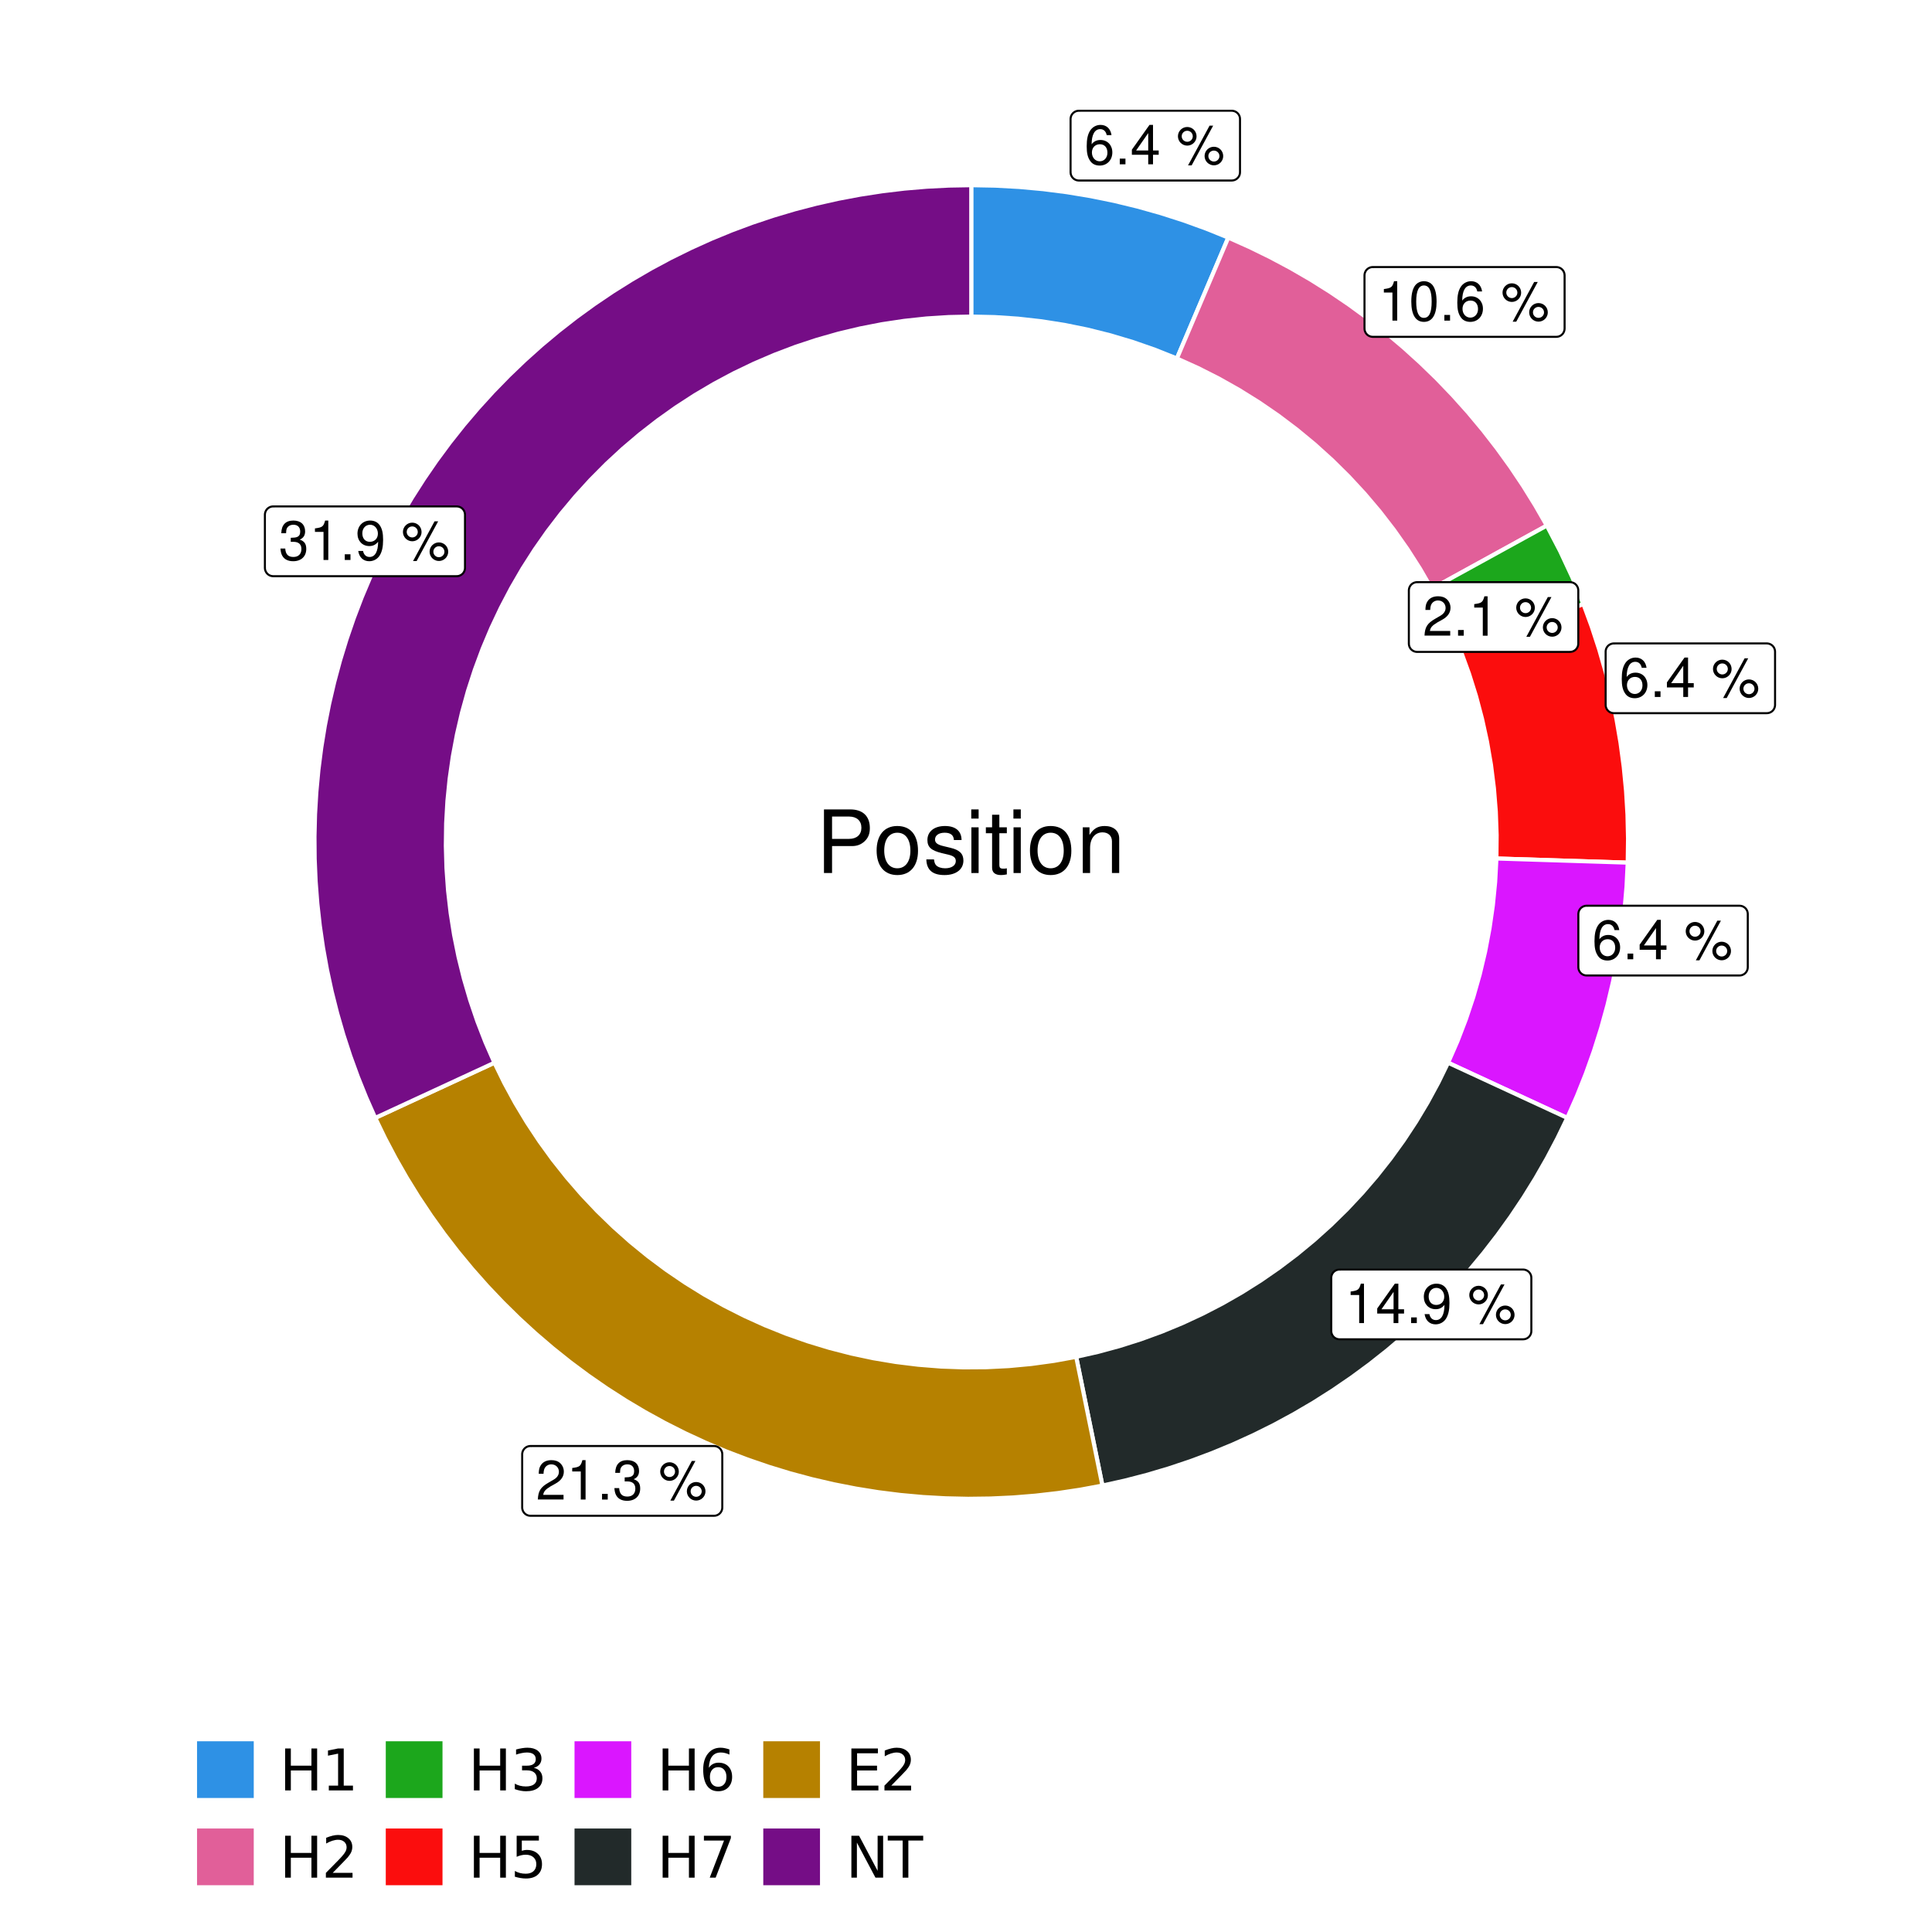
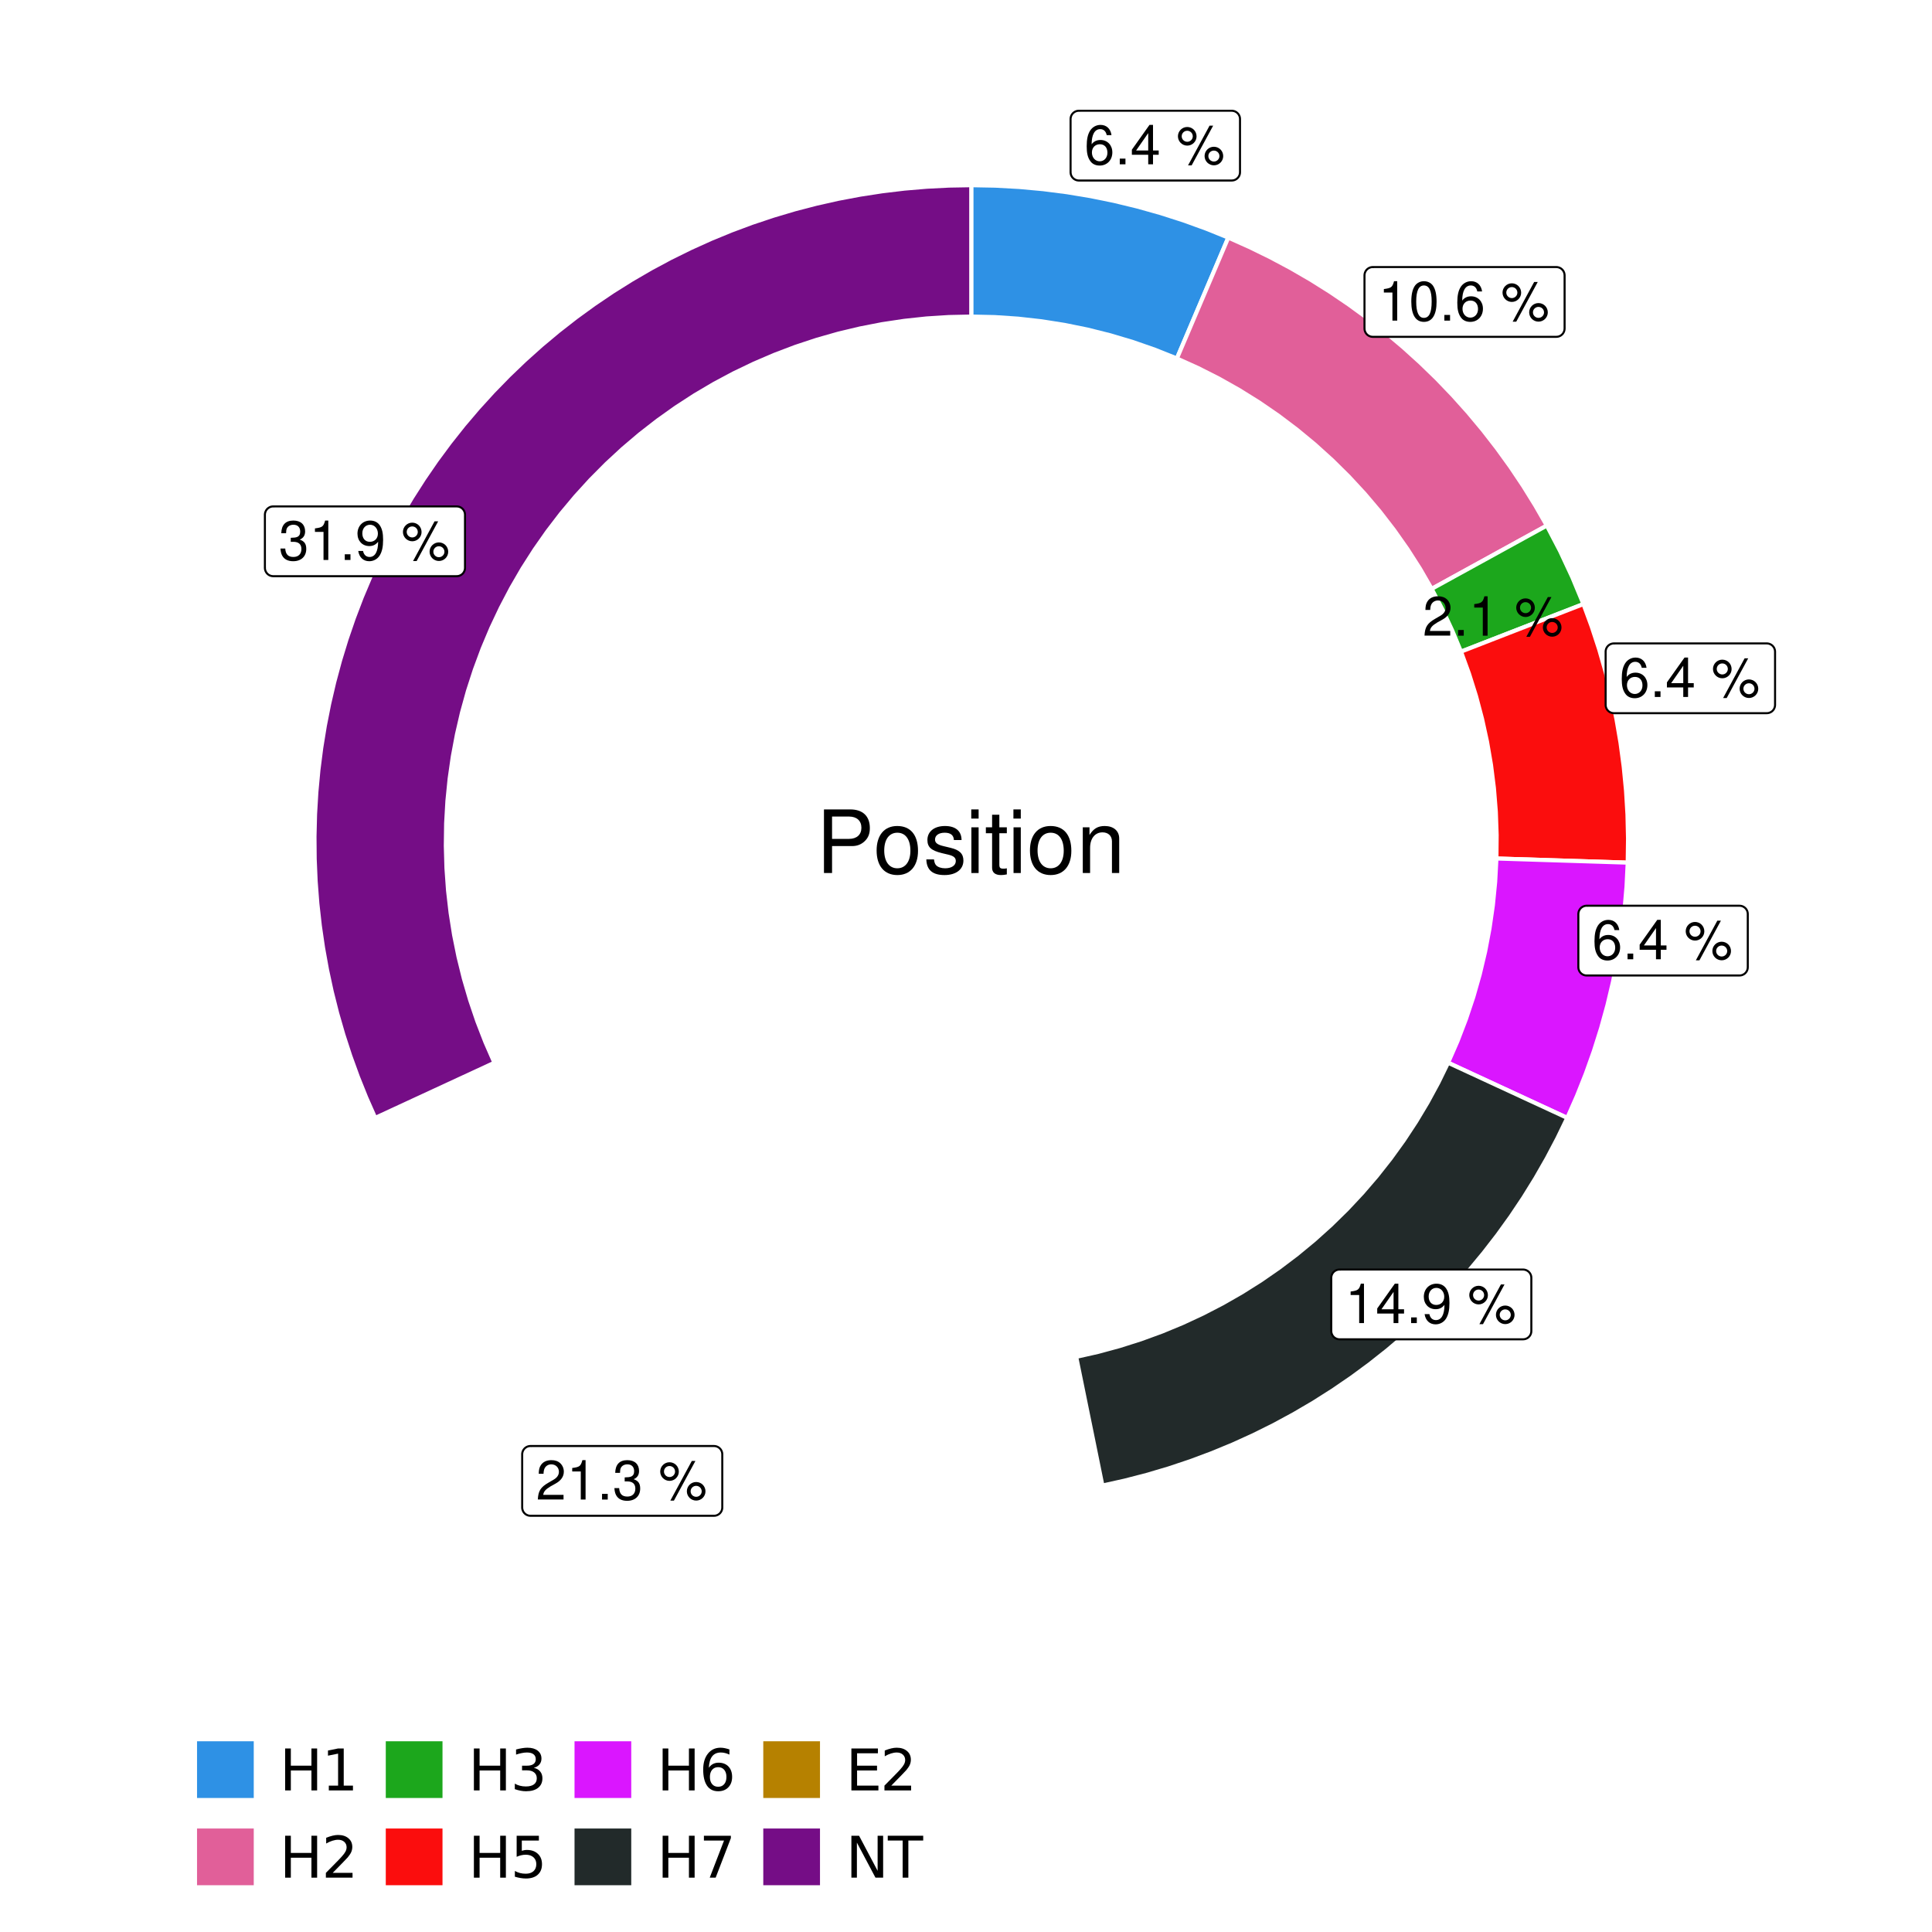
<svg xmlns="http://www.w3.org/2000/svg" xmlns:xlink="http://www.w3.org/1999/xlink" width="504pt" height="504pt" viewBox="0 0 504 504" version="1.1">
  <defs>
    <g>
      <symbol overflow="visible" id="glyph0-0">
        <path style="stroke:none;" d="" />
      </symbol>
      <symbol overflow="visible" id="glyph0-1">
        <path style="stroke:none;" d="M 7.078 -7.609 C 6.844 -9.281 5.766 -10.281 4.219 -10.281 C 3.109 -10.281 2.125 -9.734 1.516 -8.812 C 0.875 -7.812 0.609 -6.562 0.609 -4.688 C 0.609 -2.953 0.859 -1.859 1.469 -0.953 C 2 -0.109 2.891 0.328 4 0.328 C 5.922 0.328 7.297 -1.109 7.297 -3.109 C 7.297 -5 6.016 -6.344 4.203 -6.344 C 3.219 -6.344 2.438 -5.969 1.891 -5.219 C 1.906 -7.766 2.703 -9.172 4.141 -9.172 C 5.016 -9.172 5.625 -8.609 5.828 -7.609 Z M 4.047 -5.234 C 5.266 -5.234 6.016 -4.375 6.016 -3.016 C 6.016 -1.719 5.156 -0.781 4.016 -0.781 C 2.844 -0.781 1.969 -1.766 1.969 -3.078 C 1.969 -4.344 2.812 -5.234 4.047 -5.234 Z M 4.047 -5.234 " />
      </symbol>
      <symbol overflow="visible" id="glyph0-2">
        <path style="stroke:none;" d="M 2.719 -1.484 L 1.234 -1.484 L 1.234 0 L 2.719 0 Z M 2.719 -1.484 " />
      </symbol>
      <symbol overflow="visible" id="glyph0-3">
        <path style="stroke:none;" d="M 4.656 -2.484 L 4.656 0 L 5.906 0 L 5.906 -2.484 L 7.391 -2.484 L 7.391 -3.609 L 5.906 -3.609 L 5.906 -10.281 L 4.984 -10.281 L 0.391 -3.812 L 0.391 -2.484 Z M 4.656 -3.609 L 1.5 -3.609 L 4.656 -8.141 Z M 4.656 -3.609 " />
      </symbol>
      <symbol overflow="visible" id="glyph0-4">
        <path style="stroke:none;" d="" />
      </symbol>
      <symbol overflow="visible" id="glyph0-5">
        <path style="stroke:none;" d="M 2.828 -9.734 C 1.5 -9.734 0.406 -8.641 0.406 -7.312 C 0.406 -5.969 1.5 -4.875 2.844 -4.875 C 4.172 -4.875 5.266 -5.969 5.266 -7.281 C 5.266 -8.656 4.188 -9.734 2.828 -9.734 Z M 2.828 -8.75 C 3.641 -8.75 4.281 -8.109 4.281 -7.297 C 4.281 -6.516 3.625 -5.875 2.844 -5.875 C 2.047 -5.875 1.391 -6.516 1.391 -7.312 C 1.391 -8.109 2.031 -8.75 2.828 -8.75 Z M 8.656 -10.078 L 3.047 0.281 L 3.984 0.281 L 9.594 -10.078 Z M 9.781 -4.578 C 8.453 -4.578 7.359 -3.5 7.359 -2.156 C 7.359 -0.812 8.453 0.266 9.797 0.266 C 11.125 0.266 12.219 -0.812 12.219 -2.141 C 12.219 -3.5 11.141 -4.578 9.781 -4.578 Z M 9.781 -3.578 C 10.594 -3.578 11.234 -2.938 11.234 -2.141 C 11.234 -1.359 10.578 -0.719 9.797 -0.719 C 8.984 -0.719 8.344 -1.359 8.344 -2.156 C 8.344 -2.938 8.984 -3.578 9.781 -3.578 Z M 9.781 -3.578 " />
      </symbol>
      <symbol overflow="visible" id="glyph0-6">
        <path style="stroke:none;" d="M 3.688 -7.328 L 3.688 0 L 4.938 0 L 4.938 -10.281 L 4.109 -10.281 C 3.672 -8.703 3.391 -8.484 1.453 -8.234 L 1.453 -7.328 Z M 3.688 -7.328 " />
      </symbol>
      <symbol overflow="visible" id="glyph0-7">
        <path style="stroke:none;" d="M 3.906 -10.281 C 2.969 -10.281 2.125 -9.859 1.594 -9.156 C 0.938 -8.25 0.609 -6.875 0.609 -4.984 C 0.609 -1.5 1.75 0.328 3.906 0.328 C 6.047 0.328 7.203 -1.5 7.203 -4.891 C 7.203 -6.875 6.891 -8.219 6.234 -9.156 C 5.703 -9.875 4.859 -10.281 3.906 -10.281 Z M 3.906 -9.172 C 5.266 -9.172 5.922 -7.797 5.922 -5 C 5.922 -2.078 5.281 -0.719 3.875 -0.719 C 2.562 -0.719 1.891 -2.141 1.891 -4.969 C 1.891 -7.797 2.562 -9.172 3.906 -9.172 Z M 3.906 -9.172 " />
      </symbol>
      <symbol overflow="visible" id="glyph0-8">
        <path style="stroke:none;" d="M 7.188 -1.234 L 1.891 -1.234 C 2.016 -2.094 2.469 -2.625 3.719 -3.391 L 5.141 -4.188 C 6.547 -4.969 7.266 -6.016 7.266 -7.281 C 7.266 -8.141 6.922 -8.922 6.328 -9.484 C 5.734 -10.031 4.984 -10.281 4.031 -10.281 C 2.766 -10.281 1.812 -9.828 1.25 -8.938 C 0.891 -8.406 0.734 -7.766 0.719 -6.719 L 1.969 -6.719 C 2 -7.422 2.094 -7.828 2.266 -8.172 C 2.594 -8.797 3.234 -9.188 4 -9.188 C 5.141 -9.188 5.984 -8.359 5.984 -7.25 C 5.984 -6.422 5.516 -5.719 4.625 -5.203 L 3.312 -4.438 C 1.203 -3.234 0.594 -2.266 0.484 -0.016 L 7.188 -0.016 Z M 7.188 -1.234 " />
      </symbol>
      <symbol overflow="visible" id="glyph0-9">
        <path style="stroke:none;" d="M 0.75 -2.344 C 1 -0.672 2.078 0.328 3.609 0.328 C 4.734 0.328 5.734 -0.219 6.328 -1.141 C 6.953 -2.141 7.234 -3.391 7.234 -5.266 C 7.234 -7 6.984 -8.094 6.391 -9 C 5.828 -9.844 4.953 -10.281 3.844 -10.281 C 1.922 -10.281 0.547 -8.844 0.547 -6.859 C 0.547 -4.969 1.812 -3.625 3.641 -3.625 C 4.594 -3.625 5.297 -3.969 5.938 -4.75 C 5.922 -2.188 5.141 -0.781 3.703 -0.781 C 2.812 -0.781 2.203 -1.344 2 -2.344 Z M 3.828 -9.188 C 4.984 -9.188 5.875 -8.203 5.875 -6.875 C 5.875 -5.609 5.016 -4.734 3.781 -4.734 C 2.578 -4.734 1.812 -5.594 1.812 -6.953 C 1.812 -8.25 2.656 -9.188 3.828 -9.188 Z M 3.828 -9.188 " />
      </symbol>
      <symbol overflow="visible" id="glyph0-10">
        <path style="stroke:none;" d="M 3.141 -4.734 L 3.828 -4.734 C 5.188 -4.734 5.922 -4.094 5.922 -2.859 C 5.922 -1.562 5.141 -0.781 3.844 -0.781 C 2.453 -0.781 1.797 -1.484 1.703 -2.984 L 0.453 -2.984 C 0.516 -2.156 0.656 -1.625 0.891 -1.172 C 1.422 -0.172 2.406 0.328 3.781 0.328 C 5.859 0.328 7.188 -0.922 7.188 -2.875 C 7.188 -4.188 6.703 -4.891 5.484 -5.312 C 6.422 -5.703 6.891 -6.406 6.891 -7.453 C 6.891 -9.219 5.75 -10.281 3.828 -10.281 C 1.797 -10.281 0.719 -9.141 0.672 -6.969 L 1.922 -6.969 C 1.938 -7.594 1.984 -7.953 2.141 -8.266 C 2.438 -8.844 3.062 -9.188 3.844 -9.188 C 4.953 -9.188 5.609 -8.516 5.609 -7.406 C 5.609 -6.688 5.359 -6.234 4.812 -6 C 4.469 -5.859 4.016 -5.797 3.141 -5.781 Z M 3.141 -4.734 " />
      </symbol>
      <symbol overflow="visible" id="glyph1-0">
        <path style="stroke:none;" d="" />
      </symbol>
      <symbol overflow="visible" id="glyph1-1">
        <path style="stroke:none;" d="M 4.188 -7.031 L 9.406 -7.031 C 10.703 -7.031 11.719 -7.422 12.609 -8.219 C 13.609 -9.125 14.047 -10.203 14.047 -11.719 C 14.047 -14.844 12.203 -16.594 8.922 -16.594 L 2.078 -16.594 L 2.078 0 L 4.188 0 Z M 4.188 -8.906 L 4.188 -14.734 L 8.609 -14.734 C 10.625 -14.734 11.844 -13.641 11.844 -11.812 C 11.844 -10 10.625 -8.906 8.609 -8.906 Z M 4.188 -8.906 " />
      </symbol>
      <symbol overflow="visible" id="glyph1-2">
        <path style="stroke:none;" d="M 6.188 -12.266 C 2.828 -12.266 0.812 -9.875 0.812 -5.875 C 0.812 -1.844 2.828 0.531 6.219 0.531 C 9.578 0.531 11.609 -1.859 11.609 -5.781 C 11.609 -9.922 9.656 -12.266 6.188 -12.266 Z M 6.219 -10.516 C 8.359 -10.516 9.625 -8.766 9.625 -5.812 C 9.625 -2.984 8.312 -1.234 6.219 -1.234 C 4.094 -1.234 2.797 -2.984 2.797 -5.875 C 2.797 -8.766 4.094 -10.516 6.219 -10.516 Z M 6.219 -10.516 " />
      </symbol>
      <symbol overflow="visible" id="glyph1-3">
        <path style="stroke:none;" d="M 9.969 -8.609 C 9.953 -10.953 8.406 -12.266 5.641 -12.266 C 2.875 -12.266 1.062 -10.844 1.062 -8.625 C 1.062 -6.766 2.031 -5.875 4.844 -5.188 L 6.625 -4.766 C 7.938 -4.438 8.469 -3.969 8.469 -3.125 C 8.469 -1.984 7.359 -1.234 5.688 -1.234 C 4.672 -1.234 3.797 -1.531 3.328 -2.031 C 3.031 -2.375 2.891 -2.703 2.781 -3.547 L 0.781 -3.547 C 0.859 -0.797 2.406 0.531 5.531 0.531 C 8.531 0.531 10.453 -0.953 10.453 -3.25 C 10.453 -5.031 9.453 -6.016 7.078 -6.578 L 5.266 -7.016 C 3.703 -7.375 3.047 -7.875 3.047 -8.719 C 3.047 -9.828 4.031 -10.516 5.578 -10.516 C 7.109 -10.516 7.922 -9.859 7.969 -8.609 Z M 9.969 -8.609 " />
      </symbol>
      <symbol overflow="visible" id="glyph1-4">
        <path style="stroke:none;" d="M 3.422 -11.922 L 1.531 -11.922 L 1.531 0 L 3.422 0 Z M 3.422 -16.594 L 1.5 -16.594 L 1.5 -14.203 L 3.422 -14.203 Z M 3.422 -16.594 " />
      </symbol>
      <symbol overflow="visible" id="glyph1-5">
        <path style="stroke:none;" d="M 5.781 -11.922 L 3.828 -11.922 L 3.828 -15.203 L 1.938 -15.203 L 1.938 -11.922 L 0.312 -11.922 L 0.312 -10.375 L 1.938 -10.375 L 1.938 -1.359 C 1.938 -0.141 2.75 0.531 4.234 0.531 C 4.734 0.531 5.141 0.484 5.781 0.359 L 5.781 -1.234 C 5.516 -1.156 5.266 -1.141 4.875 -1.141 C 4.047 -1.141 3.828 -1.359 3.828 -2.203 L 3.828 -10.375 L 5.781 -10.375 Z M 5.781 -11.922 " />
      </symbol>
      <symbol overflow="visible" id="glyph1-6">
        <path style="stroke:none;" d="M 1.594 -11.922 L 1.594 0 L 3.5 0 L 3.5 -6.578 C 3.5 -9.016 4.781 -10.609 6.734 -10.609 C 8.234 -10.609 9.203 -9.703 9.203 -8.266 L 9.203 0 L 11.094 0 L 11.094 -9.016 C 11.094 -11 9.609 -12.266 7.312 -12.266 C 5.531 -12.266 4.391 -11.594 3.344 -9.922 L 3.344 -11.922 Z M 1.594 -11.922 " />
      </symbol>
      <symbol overflow="visible" id="glyph2-0">
        <path style="stroke:none;" d="M 0.75 2.656 L 0.75 -10.578 L 8.25 -10.578 L 8.25 2.656 Z M 1.594 1.812 L 7.406 1.812 L 7.406 -9.734 L 1.594 -9.734 Z M 1.594 1.812 " />
      </symbol>
      <symbol overflow="visible" id="glyph2-1">
        <path style="stroke:none;" d="M 1.469 -10.938 L 2.953 -10.938 L 2.953 -6.453 L 8.328 -6.453 L 8.328 -10.938 L 9.812 -10.938 L 9.812 0 L 8.328 0 L 8.328 -5.203 L 2.953 -5.203 L 2.953 0 L 1.469 0 Z M 1.469 -10.938 " />
      </symbol>
      <symbol overflow="visible" id="glyph2-2">
        <path style="stroke:none;" d="M 1.859 -1.25 L 4.281 -1.25 L 4.281 -9.594 L 1.641 -9.062 L 1.641 -10.406 L 4.266 -10.938 L 5.75 -10.938 L 5.75 -1.25 L 8.156 -1.25 L 8.156 0 L 1.859 0 Z M 1.859 -1.25 " />
      </symbol>
      <symbol overflow="visible" id="glyph2-3">
        <path style="stroke:none;" d="M 2.875 -1.25 L 8.047 -1.25 L 8.047 0 L 1.094 0 L 1.094 -1.25 C 1.656 -1.82 2.422 -2.598 3.391 -3.578 C 4.359 -4.555 4.969 -5.191 5.219 -5.484 C 5.695 -6.016 6.031 -6.461 6.219 -6.828 C 6.406 -7.203 6.5 -7.566 6.5 -7.922 C 6.5 -8.504 6.297 -8.977 5.891 -9.344 C 5.484 -9.707 4.953 -9.891 4.297 -9.891 C 3.828 -9.891 3.332 -9.805 2.812 -9.641 C 2.301 -9.484 1.754 -9.238 1.172 -8.906 L 1.172 -10.406 C 1.766 -10.645 2.32 -10.828 2.844 -10.953 C 3.363 -11.078 3.836 -11.141 4.266 -11.141 C 5.398 -11.141 6.301 -10.852 6.969 -10.281 C 7.645 -9.719 7.984 -8.961 7.984 -8.016 C 7.984 -7.566 7.898 -7.141 7.734 -6.734 C 7.566 -6.328 7.258 -5.852 6.812 -5.312 C 6.688 -5.164 6.297 -4.754 5.641 -4.078 C 4.992 -3.398 4.07 -2.457 2.875 -1.25 Z M 2.875 -1.25 " />
      </symbol>
      <symbol overflow="visible" id="glyph2-4">
        <path style="stroke:none;" d="M 6.094 -5.891 C 6.801 -5.742 7.352 -5.43 7.75 -4.953 C 8.145 -4.473 8.344 -3.879 8.344 -3.172 C 8.344 -2.098 7.969 -1.266 7.219 -0.672 C 6.477 -0.078 5.426 0.219 4.062 0.219 C 3.602 0.219 3.129 0.172 2.641 0.078 C 2.16 -0.016 1.66 -0.148 1.141 -0.328 L 1.141 -1.766 C 1.555 -1.523 2.004 -1.344 2.484 -1.219 C 2.973 -1.094 3.484 -1.031 4.016 -1.031 C 4.941 -1.031 5.648 -1.211 6.141 -1.578 C 6.629 -1.941 6.875 -2.473 6.875 -3.172 C 6.875 -3.816 6.645 -4.32 6.188 -4.688 C 5.738 -5.051 5.113 -5.234 4.312 -5.234 L 3.031 -5.234 L 3.031 -6.453 L 4.359 -6.453 C 5.086 -6.453 5.645 -6.598 6.031 -6.891 C 6.414 -7.18 6.609 -7.598 6.609 -8.141 C 6.609 -8.703 6.41 -9.133 6.016 -9.438 C 5.617 -9.738 5.051 -9.891 4.312 -9.891 C 3.906 -9.891 3.469 -9.844 3 -9.75 C 2.539 -9.664 2.031 -9.531 1.469 -9.344 L 1.469 -10.672 C 2.031 -10.828 2.555 -10.941 3.047 -11.016 C 3.535 -11.098 4 -11.141 4.438 -11.141 C 5.562 -11.141 6.453 -10.883 7.109 -10.375 C 7.766 -9.863 8.094 -9.172 8.094 -8.297 C 8.094 -7.691 7.914 -7.18 7.562 -6.766 C 7.219 -6.348 6.727 -6.055 6.094 -5.891 Z M 6.094 -5.891 " />
      </symbol>
      <symbol overflow="visible" id="glyph2-5">
        <path style="stroke:none;" d="M 1.625 -10.938 L 7.422 -10.938 L 7.422 -9.688 L 2.969 -9.688 L 2.969 -7.016 C 3.188 -7.086 3.398 -7.141 3.609 -7.172 C 3.828 -7.211 4.047 -7.234 4.266 -7.234 C 5.484 -7.234 6.445 -6.895 7.156 -6.219 C 7.875 -5.551 8.234 -4.648 8.234 -3.516 C 8.234 -2.336 7.863 -1.422 7.125 -0.766 C 6.395 -0.109 5.363 0.219 4.031 0.219 C 3.57 0.219 3.102 0.176 2.625 0.094 C 2.156 0.02 1.664 -0.094 1.156 -0.25 L 1.156 -1.75 C 1.594 -1.508 2.047 -1.328 2.516 -1.203 C 2.984 -1.086 3.477 -1.031 4 -1.031 C 4.852 -1.031 5.523 -1.25 6.016 -1.688 C 6.504 -2.133 6.75 -2.742 6.75 -3.516 C 6.75 -4.273 6.504 -4.875 6.016 -5.312 C 5.523 -5.758 4.852 -5.984 4 -5.984 C 3.602 -5.984 3.207 -5.938 2.812 -5.844 C 2.426 -5.758 2.031 -5.625 1.625 -5.438 Z M 1.625 -10.938 " />
      </symbol>
      <symbol overflow="visible" id="glyph2-6">
        <path style="stroke:none;" d="M 4.953 -6.062 C 4.285 -6.062 3.758 -5.832 3.375 -5.375 C 2.988 -4.914 2.797 -4.297 2.797 -3.516 C 2.797 -2.723 2.988 -2.098 3.375 -1.641 C 3.758 -1.18 4.285 -0.953 4.953 -0.953 C 5.617 -0.953 6.145 -1.18 6.531 -1.641 C 6.914 -2.098 7.109 -2.723 7.109 -3.516 C 7.109 -4.297 6.914 -4.914 6.531 -5.375 C 6.145 -5.832 5.617 -6.062 4.953 -6.062 Z M 7.891 -10.688 L 7.891 -9.344 C 7.516 -9.52 7.141 -9.656 6.766 -9.75 C 6.391 -9.844 6.016 -9.891 5.641 -9.891 C 4.66 -9.891 3.91 -9.555 3.391 -8.891 C 2.879 -8.234 2.586 -7.238 2.516 -5.906 C 2.805 -6.332 3.164 -6.66 3.594 -6.891 C 4.031 -7.117 4.516 -7.234 5.047 -7.234 C 6.141 -7.234 7.004 -6.898 7.641 -6.234 C 8.273 -5.566 8.594 -4.66 8.594 -3.516 C 8.594 -2.391 8.258 -1.484 7.594 -0.797 C 6.938 -0.117 6.055 0.219 4.953 0.219 C 3.68 0.219 2.711 -0.266 2.047 -1.234 C 1.379 -2.211 1.047 -3.617 1.047 -5.453 C 1.047 -7.18 1.457 -8.562 2.281 -9.594 C 3.102 -10.625 4.203 -11.141 5.578 -11.141 C 5.953 -11.141 6.328 -11.098 6.703 -11.016 C 7.078 -10.941 7.473 -10.832 7.891 -10.688 Z M 7.891 -10.688 " />
      </symbol>
      <symbol overflow="visible" id="glyph2-7">
        <path style="stroke:none;" d="M 1.234 -10.938 L 8.266 -10.938 L 8.266 -10.312 L 4.297 0 L 2.75 0 L 6.484 -9.688 L 1.234 -9.688 Z M 1.234 -10.938 " />
      </symbol>
      <symbol overflow="visible" id="glyph2-8">
        <path style="stroke:none;" d="M 1.469 -10.938 L 8.391 -10.938 L 8.391 -9.688 L 2.953 -9.688 L 2.953 -6.453 L 8.156 -6.453 L 8.156 -5.203 L 2.953 -5.203 L 2.953 -1.25 L 8.516 -1.25 L 8.516 0 L 1.469 0 Z M 1.469 -10.938 " />
      </symbol>
      <symbol overflow="visible" id="glyph2-9">
        <path style="stroke:none;" d="M 1.469 -10.938 L 3.469 -10.938 L 8.312 -1.781 L 8.312 -10.938 L 9.75 -10.938 L 9.75 0 L 7.75 0 L 2.906 -9.141 L 2.906 0 L 1.469 0 Z M 1.469 -10.938 " />
      </symbol>
      <symbol overflow="visible" id="glyph2-10">
        <path style="stroke:none;" d="M -0.047 -10.938 L 9.203 -10.938 L 9.203 -9.688 L 5.328 -9.688 L 5.328 0 L 3.844 0 L 3.844 -9.688 L -0.047 -9.688 Z M -0.047 -10.938 " />
      </symbol>
    </g>
    <clipPath id="clip1">
      <path d="M 30.98 0 L 473.023 0 L 473.023 504 L 30.98 504 Z M 30.98 0 " />
    </clipPath>
    <clipPath id="clip2">
-       <path d="M 39.199 5.48 L 467.543 5.48 L 467.543 433.824 L 39.199 433.824 Z M 39.199 5.48 " />
-     </clipPath>
+       </clipPath>
  </defs>
  <g id="surface4">
    <rect x="0" y="0" width="504" height="504" style="fill:rgb(100%,100%,100%);fill-opacity:1;stroke:none;" />
    <g clip-path="url(#clip1)" clip-rule="nonzero">
-       <path style="fill-rule:nonzero;fill:rgb(100%,100%,100%);fill-opacity:1;stroke-width:1.067;stroke-linecap:round;stroke-linejoin:round;stroke:rgb(100%,100%,100%);stroke-opacity:1;stroke-miterlimit:10;" d="M 30.98 504 L 473.023 504 L 473.023 0 L 30.98 0 Z M 30.98 504 " />
+       <path style="fill-rule:nonzero;fill:rgb(100%,100%,100%);fill-opacity:1;stroke-width:1.067;stroke-linecap:round;stroke-linejoin:round;stroke:rgb(100%,100%,100%);stroke-opacity:1;stroke-miterlimit:10;" d="M 30.98 504 L 473.023 0 L 30.98 0 Z M 30.98 504 " />
    </g>
    <g clip-path="url(#clip2)" clip-rule="nonzero">
      <path style=" stroke:none;fill-rule:nonzero;fill:rgb(100%,100%,100%);fill-opacity:1;" d="M 39.199 433.824 L 467.543 433.824 L 467.543 5.48 L 39.199 5.48 Z M 39.199 433.824 " />
    </g>
    <path style="fill-rule:nonzero;fill:rgb(18.039%,56.863%,89.804%);fill-opacity:1;stroke-width:1.067;stroke-linecap:butt;stroke-linejoin:miter;stroke:rgb(100%,100%,100%);stroke-opacity:1;stroke-miterlimit:10;" d="M 307.016 93.516 L 309.699 87.207 L 312.379 80.902 L 315.062 74.594 L 317.746 68.289 L 320.426 61.98 L 314.621 59.637 L 308.73 57.504 L 302.766 55.59 L 296.738 53.895 L 290.652 52.418 L 284.512 51.168 L 278.336 50.141 L 272.121 49.344 L 265.887 48.773 L 259.633 48.43 L 253.371 48.312 L 253.371 82.582 L 259.492 82.719 L 265.602 83.129 L 271.688 83.812 L 277.738 84.766 L 283.738 85.988 L 289.676 87.477 L 295.543 89.23 L 301.328 91.246 Z M 307.016 93.516 " />
    <path style="fill-rule:nonzero;fill:rgb(88.235%,37.255%,60%);fill-opacity:1;stroke-width:1.067;stroke-linecap:butt;stroke-linejoin:miter;stroke:rgb(100%,100%,100%);stroke-opacity:1;stroke-miterlimit:10;" d="M 373.484 153.617 L 379.492 150.316 L 385.496 147.016 L 391.504 143.711 L 397.508 140.41 L 403.516 137.109 L 400.527 131.898 L 397.363 126.793 L 394.02 121.805 L 390.504 116.938 L 386.82 112.191 L 382.973 107.582 L 378.965 103.109 L 374.805 98.777 L 370.492 94.598 L 366.039 90.57 L 361.445 86.699 L 356.719 82.992 L 351.867 79.457 L 346.895 76.09 L 341.805 72.898 L 336.605 69.891 L 331.309 67.066 L 325.91 64.43 L 320.426 61.98 L 317.746 68.289 L 315.062 74.594 L 312.379 80.902 L 309.699 87.207 L 307.016 93.516 L 312.562 96.02 L 317.992 98.77 L 323.293 101.758 L 328.457 104.977 L 333.473 108.422 L 338.332 112.09 L 343.02 115.965 L 347.535 120.047 L 351.863 124.324 L 355.996 128.789 L 359.93 133.434 L 363.652 138.25 L 367.156 143.227 L 370.438 148.352 Z M 373.484 153.617 " />
    <path style="fill-rule:nonzero;fill:rgb(10.98%,65.49%,10.98%);fill-opacity:1;stroke-width:1.067;stroke-linecap:butt;stroke-linejoin:miter;stroke:rgb(100%,100%,100%);stroke-opacity:1;stroke-miterlimit:10;" d="M 381.129 169.996 L 387.516 167.512 L 393.906 165.027 L 400.293 162.547 L 406.68 160.062 L 413.07 157.582 L 410.184 150.617 L 407 143.789 L 403.516 137.109 L 397.508 140.41 L 391.504 143.711 L 385.496 147.016 L 379.492 150.316 L 373.484 153.617 L 376.273 158.961 L 378.82 164.426 Z M 381.129 169.996 " />
    <path style="fill-rule:nonzero;fill:rgb(98.431%,5.098%,5.098%);fill-opacity:1;stroke-width:1.067;stroke-linecap:butt;stroke-linejoin:miter;stroke:rgb(100%,100%,100%);stroke-opacity:1;stroke-miterlimit:10;" d="M 390.371 223.957 L 404.074 224.387 L 410.922 224.602 L 417.773 224.816 L 424.621 225.035 L 424.707 218.77 L 424.559 212.508 L 424.184 206.258 L 423.578 200.023 L 422.75 193.816 L 421.691 187.641 L 420.41 181.512 L 418.902 175.434 L 417.176 169.41 L 415.23 163.457 L 413.07 157.582 L 406.68 160.062 L 400.293 162.547 L 393.906 165.027 L 387.516 167.512 L 381.129 169.996 L 383.219 175.75 L 385.051 181.594 L 386.617 187.512 L 387.922 193.496 L 388.957 199.535 L 389.719 205.609 L 390.211 211.715 L 390.43 217.832 Z M 390.371 223.957 " />
    <path style="fill-rule:nonzero;fill:rgb(85.49%,8.627%,100%);fill-opacity:1;stroke-width:1.067;stroke-linecap:butt;stroke-linejoin:miter;stroke:rgb(100%,100%,100%);stroke-opacity:1;stroke-miterlimit:10;" d="M 377.758 277.234 L 383.977 280.113 L 390.199 282.992 L 408.855 291.629 L 411.383 285.898 L 413.699 280.078 L 415.801 274.176 L 417.684 268.203 L 419.348 262.168 L 420.793 256.07 L 422.012 249.93 L 423.004 243.746 L 423.773 237.527 L 424.312 231.289 L 424.621 225.035 L 417.773 224.816 L 410.922 224.602 L 404.074 224.387 L 390.371 223.957 L 390.043 230.07 L 389.441 236.168 L 388.566 242.227 L 387.426 248.242 L 386.016 254.203 L 384.34 260.094 L 382.402 265.902 L 380.207 271.621 Z M 377.758 277.234 " />
    <path style="fill-rule:nonzero;fill:rgb(13.333%,16.471%,16.471%);fill-opacity:1;stroke-width:1.067;stroke-linecap:butt;stroke-linejoin:miter;stroke:rgb(100%,100%,100%);stroke-opacity:1;stroke-miterlimit:10;" d="M 280.742 353.961 L 282.113 360.676 L 283.48 367.391 L 284.852 374.105 L 286.219 380.82 L 287.586 387.539 L 293.387 386.25 L 299.137 384.762 L 304.836 383.078 L 310.469 381.195 L 316.035 379.117 L 321.527 376.852 L 326.934 374.395 L 332.254 371.75 L 337.48 368.922 L 342.605 365.918 L 347.621 362.734 L 352.523 359.383 L 357.309 355.863 L 361.969 352.176 L 366.496 348.332 L 370.891 344.332 L 375.141 340.184 L 379.246 335.891 L 383.203 331.457 L 387 326.887 L 390.637 322.191 L 394.109 317.371 L 397.414 312.434 L 400.543 307.383 L 403.496 302.23 L 406.266 296.977 L 408.855 291.629 L 390.199 282.992 L 383.977 280.113 L 377.758 277.234 L 375.195 282.473 L 372.414 287.598 L 369.414 292.602 L 366.207 297.473 L 362.793 302.203 L 359.184 306.781 L 355.383 311.203 L 351.395 315.461 L 347.23 319.543 L 342.895 323.445 L 338.398 327.16 L 333.746 330.68 L 328.953 334 L 324.02 337.113 L 318.957 340.012 L 313.777 342.691 L 308.488 345.152 L 303.102 347.383 L 297.621 349.383 L 292.062 351.148 L 286.434 352.676 Z M 280.742 353.961 " />
-     <path style="fill-rule:nonzero;fill:rgb(71.373%,50.588%,0%);fill-opacity:1;stroke-width:1.067;stroke-linecap:butt;stroke-linejoin:miter;stroke:rgb(100%,100%,100%);stroke-opacity:1;stroke-miterlimit:10;" d="M 128.98 277.234 L 110.324 285.871 L 104.102 288.75 L 97.883 291.629 L 100.445 296.922 L 103.188 302.121 L 106.105 307.227 L 109.195 312.227 L 112.457 317.117 L 115.883 321.895 L 119.473 326.555 L 123.219 331.082 L 127.117 335.484 L 131.168 339.746 L 135.359 343.867 L 139.691 347.844 L 144.156 351.668 L 148.75 355.34 L 153.465 358.848 L 158.301 362.195 L 163.246 365.371 L 168.301 368.379 L 173.453 371.211 L 178.699 373.863 L 184.035 376.332 L 189.449 378.621 L 194.941 380.719 L 200.504 382.629 L 206.125 384.348 L 211.805 385.871 L 217.531 387.199 L 223.301 388.328 L 229.105 389.262 L 234.938 389.996 L 240.793 390.527 L 246.664 390.859 L 252.543 390.988 L 258.422 390.914 L 264.293 390.641 L 270.152 390.164 L 275.992 389.488 L 281.809 388.613 L 287.586 387.539 L 286.219 380.82 L 284.852 374.105 L 283.48 367.391 L 282.113 360.676 L 280.742 353.961 L 274.922 355.016 L 269.059 355.82 L 263.168 356.371 L 257.258 356.668 L 251.344 356.707 L 245.43 356.492 L 239.531 356.02 L 233.656 355.297 L 227.82 354.32 L 222.035 353.09 L 216.305 351.613 L 210.645 349.891 L 205.062 347.926 L 199.57 345.723 L 194.18 343.281 L 188.898 340.613 L 183.738 337.719 L 178.707 334.602 L 173.816 331.273 L 169.074 327.738 L 164.488 323.996 L 160.066 320.062 L 155.82 315.945 L 151.754 311.645 L 147.879 307.172 L 144.199 302.539 L 140.727 297.75 L 137.461 292.816 L 134.41 287.746 L 131.582 282.547 Z M 128.98 277.234 " />
    <path style="fill-rule:nonzero;fill:rgb(45.882%,5.098%,52.549%);fill-opacity:1;stroke-width:1.067;stroke-linecap:butt;stroke-linejoin:miter;stroke:rgb(100%,100%,100%);stroke-opacity:1;stroke-miterlimit:10;" d="M 253.371 82.582 L 253.371 48.312 L 247.551 48.414 L 241.738 48.711 L 235.938 49.203 L 230.16 49.895 L 224.406 50.781 L 218.688 51.859 L 213.008 53.137 L 207.375 54.602 L 201.797 56.262 L 196.277 58.105 L 190.824 60.137 L 185.441 62.355 L 180.137 64.754 L 174.918 67.328 L 169.789 70.082 L 164.758 73.008 L 159.828 76.102 L 155.008 79.363 L 150.297 82.785 L 145.711 86.363 L 141.242 90.098 L 136.91 93.98 L 132.707 98.008 L 128.645 102.176 L 124.727 106.48 L 120.957 110.914 L 117.34 115.477 L 113.879 120.156 L 110.582 124.953 L 107.449 129.855 L 104.48 134.863 L 101.688 139.969 L 99.07 145.168 L 96.629 150.453 L 94.367 155.816 L 92.293 161.254 L 90.402 166.758 L 88.699 172.324 L 87.188 177.945 L 85.867 183.613 L 84.738 189.32 L 83.805 195.066 L 83.066 200.84 L 82.527 206.637 L 82.184 212.445 L 82.039 218.266 L 82.09 224.086 L 82.34 229.898 L 82.785 235.703 L 83.43 241.488 L 84.27 247.246 L 85.305 252.977 L 86.531 258.664 L 87.953 264.309 L 89.566 269.902 L 91.367 275.434 L 93.355 280.906 L 95.527 286.305 L 97.883 291.629 L 104.102 288.75 L 110.324 285.871 L 128.98 277.234 L 126.641 271.879 L 124.527 266.426 L 122.652 260.891 L 121.012 255.281 L 119.613 249.605 L 118.457 243.875 L 117.547 238.102 L 116.883 232.297 L 116.469 226.465 L 116.305 220.621 L 116.387 214.777 L 116.719 208.941 L 117.301 203.125 L 118.129 197.34 L 119.203 191.594 L 120.52 185.902 L 122.078 180.27 L 123.879 174.707 L 125.91 169.227 L 128.176 163.84 L 130.672 158.551 L 133.387 153.375 L 136.32 148.32 L 139.469 143.398 L 142.824 138.609 L 146.379 133.973 L 150.129 129.488 L 154.066 125.168 L 158.184 121.02 L 162.477 117.051 L 166.934 113.27 L 171.547 109.684 L 176.309 106.293 L 181.211 103.113 L 186.246 100.141 L 191.402 97.387 L 196.672 94.859 L 202.043 92.555 L 207.508 90.48 L 213.059 88.645 L 218.68 87.043 L 224.363 85.688 L 230.102 84.57 L 235.883 83.703 L 241.691 83.078 L 247.527 82.707 Z M 253.371 82.582 " />
    <path style="fill-rule:nonzero;fill:rgb(100%,100%,100%);fill-opacity:1;stroke-width:0.533;stroke-linecap:round;stroke-linejoin:round;stroke:rgb(0%,0%,0%);stroke-opacity:1;stroke-miterlimit:10;" d="M 281.441 47.09 L 321.32 47.09 L 321.234 47.09 L 321.582 47.074 L 321.922 47.004 L 322.246 46.883 L 322.547 46.707 L 322.816 46.488 L 323.047 46.227 L 323.234 45.934 L 323.371 45.613 L 323.453 45.277 L 323.48 44.93 L 323.48 31.051 L 323.453 30.703 L 323.371 30.367 L 323.234 30.047 L 323.047 29.754 L 322.816 29.492 L 322.547 29.273 L 322.246 29.098 L 321.922 28.977 L 321.582 28.906 L 321.32 28.891 L 281.441 28.891 L 281.699 28.906 L 281.355 28.891 L 281.008 28.934 L 280.676 29.031 L 280.359 29.18 L 280.074 29.379 L 279.824 29.617 L 279.613 29.895 L 279.453 30.203 L 279.344 30.535 L 279.289 30.875 L 279.281 31.051 L 279.281 44.93 L 279.289 44.758 L 279.289 45.105 L 279.344 45.449 L 279.453 45.777 L 279.613 46.086 L 279.824 46.363 L 280.074 46.605 L 280.359 46.801 L 280.676 46.949 L 281.008 47.047 L 281.355 47.09 Z M 281.441 47.09 " />
    <g style="fill:rgb(0%,0%,0%);fill-opacity:1;">
      <use xlink:href="#glyph0-1" x="282.879" y="42.862" />
      <use xlink:href="#glyph0-2" x="290.879" y="42.862" />
      <use xlink:href="#glyph0-3" x="294.879" y="42.862" />
      <use xlink:href="#glyph0-4" x="302.879" y="42.862" />
      <use xlink:href="#glyph0-5" x="306.879" y="42.862" />
    </g>
    <path style="fill-rule:nonzero;fill:rgb(100%,100%,100%);fill-opacity:1;stroke-width:0.533;stroke-linecap:round;stroke-linejoin:round;stroke:rgb(0%,0%,0%);stroke-opacity:1;stroke-miterlimit:10;" d="M 358.113 87.867 L 405.996 87.867 L 405.906 87.867 L 406.254 87.852 L 406.594 87.785 L 406.922 87.66 L 407.223 87.488 L 407.492 87.266 L 407.723 87.008 L 407.906 86.711 L 408.043 86.395 L 408.125 86.055 L 408.156 85.707 L 408.156 71.828 L 408.125 71.48 L 408.043 71.145 L 407.906 70.824 L 407.723 70.531 L 407.492 70.27 L 407.223 70.051 L 406.922 69.879 L 406.594 69.754 L 406.254 69.684 L 405.996 69.668 L 358.113 69.668 L 358.375 69.684 L 358.027 69.672 L 357.684 69.711 L 357.348 69.809 L 357.035 69.957 L 356.75 70.156 L 356.496 70.395 L 356.289 70.676 L 356.129 70.98 L 356.016 71.312 L 355.961 71.656 L 355.953 71.828 L 355.953 85.707 L 355.961 85.535 L 355.961 85.883 L 356.016 86.227 L 356.129 86.555 L 356.289 86.863 L 356.496 87.141 L 356.75 87.383 L 357.035 87.578 L 357.348 87.727 L 357.684 87.824 L 358.027 87.867 Z M 358.113 87.867 " />
    <g style="fill:rgb(0%,0%,0%);fill-opacity:1;">
      <use xlink:href="#glyph0-6" x="359.555" y="83.64" />
      <use xlink:href="#glyph0-7" x="367.555" y="83.64" />
      <use xlink:href="#glyph0-2" x="375.555" y="83.64" />
      <use xlink:href="#glyph0-1" x="379.555" y="83.64" />
      <use xlink:href="#glyph0-4" x="387.555" y="83.64" />
      <use xlink:href="#glyph0-5" x="391.555" y="83.64" />
    </g>
-     <path style="fill-rule:nonzero;fill:rgb(100%,100%,100%);fill-opacity:1;stroke-width:0.533;stroke-linecap:round;stroke-linejoin:round;stroke:rgb(0%,0%,0%);stroke-opacity:1;stroke-miterlimit:10;" d="M 369.688 170.062 L 409.57 170.062 L 409.48 170.062 L 409.828 170.047 L 410.168 169.977 L 410.496 169.855 L 410.797 169.68 L 411.066 169.461 L 411.297 169.199 L 411.48 168.906 L 411.617 168.586 L 411.699 168.25 L 411.73 167.902 L 411.73 154.023 L 411.699 153.676 L 411.617 153.34 L 411.48 153.02 L 411.297 152.727 L 411.066 152.465 L 410.797 152.246 L 410.496 152.07 L 410.168 151.949 L 409.828 151.879 L 409.57 151.863 L 369.688 151.863 L 369.949 151.879 L 369.602 151.863 L 369.258 151.906 L 368.922 152.004 L 368.609 152.152 L 368.324 152.348 L 368.07 152.59 L 367.863 152.867 L 367.703 153.176 L 367.59 153.504 L 367.535 153.848 L 367.527 154.023 L 367.527 167.902 L 367.535 167.73 L 367.535 168.078 L 367.59 168.418 L 367.703 168.75 L 367.863 169.059 L 368.07 169.336 L 368.324 169.574 L 368.609 169.773 L 368.922 169.922 L 369.258 170.02 L 369.602 170.062 Z M 369.688 170.062 " />
    <g style="fill:rgb(0%,0%,0%);fill-opacity:1;">
      <use xlink:href="#glyph0-8" x="371.129" y="165.831" />
      <use xlink:href="#glyph0-2" x="379.129" y="165.831" />
      <use xlink:href="#glyph0-6" x="383.129" y="165.831" />
      <use xlink:href="#glyph0-4" x="391.129" y="165.831" />
      <use xlink:href="#glyph0-5" x="395.129" y="165.831" />
    </g>
    <path style="fill-rule:nonzero;fill:rgb(100%,100%,100%);fill-opacity:1;stroke-width:0.533;stroke-linecap:round;stroke-linejoin:round;stroke:rgb(0%,0%,0%);stroke-opacity:1;stroke-miterlimit:10;" d="M 421.02 186.047 L 460.898 186.047 L 460.812 186.047 L 461.16 186.031 L 461.5 185.965 L 461.824 185.84 L 462.125 185.668 L 462.395 185.445 L 462.625 185.188 L 462.812 184.895 L 462.945 184.574 L 463.031 184.234 L 463.059 183.891 L 463.059 170.008 L 463.031 169.664 L 462.945 169.324 L 462.812 169.004 L 462.625 168.711 L 462.395 168.449 L 462.125 168.23 L 461.824 168.059 L 461.5 167.934 L 461.16 167.863 L 460.898 167.848 L 421.02 167.848 L 421.277 167.863 L 420.93 167.852 L 420.586 167.891 L 420.254 167.988 L 419.938 168.137 L 419.652 168.336 L 419.402 168.578 L 419.191 168.855 L 419.031 169.164 L 418.922 169.492 L 418.863 169.836 L 418.859 170.008 L 418.859 183.891 L 418.863 183.715 L 418.863 184.062 L 418.922 184.406 L 419.031 184.734 L 419.191 185.043 L 419.402 185.32 L 419.652 185.562 L 419.938 185.758 L 420.254 185.91 L 420.586 186.004 L 420.93 186.047 Z M 421.02 186.047 " />
    <g style="fill:rgb(0%,0%,0%);fill-opacity:1;">
      <use xlink:href="#glyph0-1" x="422.457" y="181.819" />
      <use xlink:href="#glyph0-2" x="430.457" y="181.819" />
      <use xlink:href="#glyph0-3" x="434.457" y="181.819" />
      <use xlink:href="#glyph0-4" x="442.457" y="181.819" />
      <use xlink:href="#glyph0-5" x="446.457" y="181.819" />
    </g>
    <path style="fill-rule:nonzero;fill:rgb(100%,100%,100%);fill-opacity:1;stroke-width:0.533;stroke-linecap:round;stroke-linejoin:round;stroke:rgb(0%,0%,0%);stroke-opacity:1;stroke-miterlimit:10;" d="M 413.902 254.477 L 453.781 254.477 L 453.695 254.473 L 454.043 254.461 L 454.383 254.391 L 454.707 254.266 L 455.012 254.094 L 455.277 253.875 L 455.508 253.613 L 455.695 253.32 L 455.832 253 L 455.914 252.664 L 455.941 252.316 L 455.941 238.438 L 455.914 238.09 L 455.832 237.75 L 455.695 237.434 L 455.508 237.137 L 455.277 236.879 L 455.012 236.66 L 454.707 236.484 L 454.383 236.359 L 454.043 236.293 L 453.781 236.277 L 413.902 236.277 L 414.164 236.293 L 413.816 236.277 L 413.473 236.32 L 413.137 236.418 L 412.824 236.566 L 412.535 236.762 L 412.285 237.004 L 412.078 237.281 L 411.914 237.59 L 411.805 237.918 L 411.75 238.262 L 411.742 238.438 L 411.742 252.316 L 411.75 252.141 L 411.75 252.488 L 411.805 252.832 L 411.914 253.164 L 412.078 253.469 L 412.285 253.75 L 412.535 253.988 L 412.824 254.188 L 413.137 254.336 L 413.473 254.434 L 413.816 254.473 Z M 413.902 254.477 " />
    <g style="fill:rgb(0%,0%,0%);fill-opacity:1;">
      <use xlink:href="#glyph0-1" x="415.344" y="250.245" />
      <use xlink:href="#glyph0-2" x="423.344" y="250.245" />
      <use xlink:href="#glyph0-3" x="427.344" y="250.245" />
      <use xlink:href="#glyph0-4" x="435.344" y="250.245" />
      <use xlink:href="#glyph0-5" x="439.344" y="250.245" />
    </g>
    <path style="fill-rule:nonzero;fill:rgb(100%,100%,100%);fill-opacity:1;stroke-width:0.533;stroke-linecap:round;stroke-linejoin:round;stroke:rgb(0%,0%,0%);stroke-opacity:1;stroke-miterlimit:10;" d="M 349.441 349.383 L 397.32 349.383 L 397.234 349.383 L 397.582 349.367 L 397.922 349.301 L 398.246 349.176 L 398.547 349.004 L 398.816 348.781 L 399.047 348.523 L 399.234 348.227 L 399.371 347.91 L 399.453 347.57 L 399.48 347.223 L 399.48 333.344 L 399.453 332.996 L 399.371 332.66 L 399.234 332.34 L 399.047 332.047 L 398.816 331.785 L 398.547 331.566 L 398.246 331.395 L 397.922 331.27 L 397.582 331.199 L 397.32 331.184 L 349.441 331.184 L 349.703 331.199 L 349.355 331.188 L 349.008 331.227 L 348.676 331.324 L 348.359 331.473 L 348.074 331.672 L 347.824 331.91 L 347.617 332.191 L 347.453 332.496 L 347.344 332.828 L 347.289 333.172 L 347.281 333.344 L 347.281 347.223 L 347.289 347.051 L 347.289 347.398 L 347.344 347.742 L 347.453 348.07 L 347.617 348.379 L 347.824 348.656 L 348.074 348.898 L 348.359 349.094 L 348.676 349.242 L 349.008 349.34 L 349.355 349.383 Z M 349.441 349.383 " />
    <g style="fill:rgb(0%,0%,0%);fill-opacity:1;">
      <use xlink:href="#glyph0-6" x="350.883" y="345.155" />
      <use xlink:href="#glyph0-3" x="358.883" y="345.155" />
      <use xlink:href="#glyph0-2" x="366.883" y="345.155" />
      <use xlink:href="#glyph0-9" x="370.883" y="345.155" />
      <use xlink:href="#glyph0-4" x="378.883" y="345.155" />
      <use xlink:href="#glyph0-5" x="382.883" y="345.155" />
    </g>
    <path style="fill-rule:nonzero;fill:rgb(100%,100%,100%);fill-opacity:1;stroke-width:0.533;stroke-linecap:round;stroke-linejoin:round;stroke:rgb(0%,0%,0%);stroke-opacity:1;stroke-miterlimit:10;" d="M 138.383 395.422 L 186.262 395.422 L 186.176 395.418 L 186.523 395.406 L 186.863 395.336 L 187.188 395.211 L 187.488 395.039 L 187.758 394.82 L 187.988 394.559 L 188.176 394.266 L 188.309 393.945 L 188.395 393.605 L 188.422 393.262 L 188.422 379.379 L 188.395 379.035 L 188.309 378.695 L 188.176 378.379 L 187.988 378.082 L 187.758 377.824 L 187.488 377.602 L 187.188 377.43 L 186.863 377.305 L 186.523 377.238 L 186.262 377.223 L 138.383 377.223 L 138.641 377.238 L 138.293 377.223 L 137.949 377.266 L 137.617 377.359 L 137.301 377.512 L 137.016 377.707 L 136.766 377.949 L 136.555 378.227 L 136.395 378.535 L 136.285 378.863 L 136.227 379.207 L 136.223 379.379 L 136.223 393.262 L 136.227 393.086 L 136.227 393.434 L 136.285 393.777 L 136.395 394.109 L 136.555 394.414 L 136.766 394.691 L 137.016 394.934 L 137.301 395.133 L 137.617 395.281 L 137.949 395.379 L 138.293 395.418 Z M 138.383 395.422 " />
    <g style="fill:rgb(0%,0%,0%);fill-opacity:1;">
      <use xlink:href="#glyph0-8" x="139.82" y="391.19" />
      <use xlink:href="#glyph0-6" x="147.82" y="391.19" />
      <use xlink:href="#glyph0-2" x="155.82" y="391.19" />
      <use xlink:href="#glyph0-10" x="159.82" y="391.19" />
      <use xlink:href="#glyph0-4" x="167.82" y="391.19" />
      <use xlink:href="#glyph0-5" x="171.82" y="391.19" />
    </g>
    <path style="fill-rule:nonzero;fill:rgb(100%,100%,100%);fill-opacity:1;stroke-width:0.533;stroke-linecap:round;stroke-linejoin:round;stroke:rgb(0%,0%,0%);stroke-opacity:1;stroke-miterlimit:10;" d="M 71.266 150.309 L 119.148 150.309 L 119.059 150.305 L 119.406 150.293 L 119.746 150.223 L 120.074 150.098 L 120.375 149.926 L 120.645 149.707 L 120.875 149.445 L 121.059 149.152 L 121.195 148.832 L 121.277 148.496 L 121.305 148.148 L 121.305 134.27 L 121.277 133.922 L 121.195 133.582 L 121.059 133.266 L 120.875 132.969 L 120.645 132.711 L 120.375 132.488 L 120.074 132.316 L 119.746 132.191 L 119.406 132.125 L 119.148 132.109 L 71.266 132.109 L 71.527 132.125 L 71.18 132.109 L 70.836 132.152 L 70.5 132.246 L 70.188 132.398 L 69.902 132.594 L 69.648 132.836 L 69.441 133.113 L 69.281 133.422 L 69.168 133.75 L 69.113 134.094 L 69.105 134.27 L 69.105 148.148 L 69.113 147.973 L 69.113 148.32 L 69.168 148.664 L 69.281 148.996 L 69.441 149.301 L 69.648 149.578 L 69.902 149.82 L 70.188 150.02 L 70.5 150.168 L 70.836 150.266 L 71.18 150.305 Z M 71.266 150.309 " />
    <g style="fill:rgb(0%,0%,0%);fill-opacity:1;">
      <use xlink:href="#glyph0-10" x="72.707" y="146.077" />
      <use xlink:href="#glyph0-6" x="80.707" y="146.077" />
      <use xlink:href="#glyph0-2" x="88.707" y="146.077" />
      <use xlink:href="#glyph0-9" x="92.707" y="146.077" />
      <use xlink:href="#glyph0-4" x="100.707" y="146.077" />
      <use xlink:href="#glyph0-5" x="104.707" y="146.077" />
    </g>
    <g style="fill:rgb(0%,0%,0%);fill-opacity:1;">
      <use xlink:href="#glyph1-1" x="212.871" y="227.746" />
      <use xlink:href="#glyph1-2" x="227.871" y="227.746" />
      <use xlink:href="#glyph1-3" x="240.871" y="227.746" />
      <use xlink:href="#glyph1-4" x="251.871" y="227.746" />
      <use xlink:href="#glyph1-5" x="256.871" y="227.746" />
      <use xlink:href="#glyph1-4" x="262.871" y="227.746" />
      <use xlink:href="#glyph1-2" x="267.871" y="227.746" />
      <use xlink:href="#glyph1-6" x="280.871" y="227.746" />
    </g>
    <path style=" stroke:none;fill-rule:nonzero;fill:rgb(100%,100%,100%);fill-opacity:1;" d="M 39.199 498.52 L 246.113 498.52 L 246.113 447.52 L 39.199 447.52 Z M 39.199 498.52 " />
    <path style=" stroke:none;fill-rule:nonzero;fill:rgb(100%,100%,100%);fill-opacity:1;" d="M 50.156 470.281 L 67.438 470.281 L 67.438 453 L 50.156 453 Z M 50.156 470.281 " />
    <path style="fill-rule:nonzero;fill:rgb(18.039%,56.863%,89.804%);fill-opacity:1;stroke-width:1.067;stroke-linecap:butt;stroke-linejoin:miter;stroke:rgb(100%,100%,100%);stroke-opacity:1;stroke-miterlimit:10;" d="M 50.867 469.574 L 66.73 469.574 L 66.73 453.711 L 50.867 453.711 Z M 50.867 469.574 " />
    <path style=" stroke:none;fill-rule:nonzero;fill:rgb(100%,100%,100%);fill-opacity:1;" d="M 50.156 493.043 L 67.438 493.043 L 67.438 475.762 L 50.156 475.762 Z M 50.156 493.043 " />
    <path style="fill-rule:nonzero;fill:rgb(88.235%,37.255%,60%);fill-opacity:1;stroke-width:1.067;stroke-linecap:butt;stroke-linejoin:miter;stroke:rgb(100%,100%,100%);stroke-opacity:1;stroke-miterlimit:10;" d="M 50.867 492.332 L 66.73 492.332 L 66.73 476.469 L 50.867 476.469 Z M 50.867 492.332 " />
    <path style=" stroke:none;fill-rule:nonzero;fill:rgb(100%,100%,100%);fill-opacity:1;" d="M 99.395 470.281 L 116.676 470.281 L 116.676 453 L 99.395 453 Z M 99.395 470.281 " />
    <path style="fill-rule:nonzero;fill:rgb(10.98%,65.49%,10.98%);fill-opacity:1;stroke-width:1.067;stroke-linecap:butt;stroke-linejoin:miter;stroke:rgb(100%,100%,100%);stroke-opacity:1;stroke-miterlimit:10;" d="M 100.105 469.574 L 115.969 469.574 L 115.969 453.711 L 100.105 453.711 Z M 100.105 469.574 " />
    <path style=" stroke:none;fill-rule:nonzero;fill:rgb(100%,100%,100%);fill-opacity:1;" d="M 99.395 493.043 L 116.676 493.043 L 116.676 475.762 L 99.395 475.762 Z M 99.395 493.043 " />
    <path style="fill-rule:nonzero;fill:rgb(98.431%,5.098%,5.098%);fill-opacity:1;stroke-width:1.067;stroke-linecap:butt;stroke-linejoin:miter;stroke:rgb(100%,100%,100%);stroke-opacity:1;stroke-miterlimit:10;" d="M 100.105 492.332 L 115.969 492.332 L 115.969 476.469 L 100.105 476.469 Z M 100.105 492.332 " />
    <path style=" stroke:none;fill-rule:nonzero;fill:rgb(100%,100%,100%);fill-opacity:1;" d="M 148.633 470.281 L 165.914 470.281 L 165.914 453 L 148.633 453 Z M 148.633 470.281 " />
    <path style="fill-rule:nonzero;fill:rgb(85.49%,8.627%,100%);fill-opacity:1;stroke-width:1.067;stroke-linecap:butt;stroke-linejoin:miter;stroke:rgb(100%,100%,100%);stroke-opacity:1;stroke-miterlimit:10;" d="M 149.344 469.574 L 165.207 469.574 L 165.207 453.711 L 149.344 453.711 Z M 149.344 469.574 " />
    <path style=" stroke:none;fill-rule:nonzero;fill:rgb(100%,100%,100%);fill-opacity:1;" d="M 148.633 493.043 L 165.914 493.043 L 165.914 475.762 L 148.633 475.762 Z M 148.633 493.043 " />
    <path style="fill-rule:nonzero;fill:rgb(13.333%,16.471%,16.471%);fill-opacity:1;stroke-width:1.067;stroke-linecap:butt;stroke-linejoin:miter;stroke:rgb(100%,100%,100%);stroke-opacity:1;stroke-miterlimit:10;" d="M 149.344 492.332 L 165.207 492.332 L 165.207 476.469 L 149.344 476.469 Z M 149.344 492.332 " />
    <path style=" stroke:none;fill-rule:nonzero;fill:rgb(100%,100%,100%);fill-opacity:1;" d="M 197.875 470.281 L 215.156 470.281 L 215.156 453 L 197.875 453 Z M 197.875 470.281 " />
    <path style="fill-rule:nonzero;fill:rgb(71.373%,50.588%,0%);fill-opacity:1;stroke-width:1.067;stroke-linecap:butt;stroke-linejoin:miter;stroke:rgb(100%,100%,100%);stroke-opacity:1;stroke-miterlimit:10;" d="M 198.582 469.574 L 214.445 469.574 L 214.445 453.711 L 198.582 453.711 Z M 198.582 469.574 " />
    <path style=" stroke:none;fill-rule:nonzero;fill:rgb(100%,100%,100%);fill-opacity:1;" d="M 197.875 493.043 L 215.156 493.043 L 215.156 475.762 L 197.875 475.762 Z M 197.875 493.043 " />
    <path style="fill-rule:nonzero;fill:rgb(45.882%,5.098%,52.549%);fill-opacity:1;stroke-width:1.067;stroke-linecap:butt;stroke-linejoin:miter;stroke:rgb(100%,100%,100%);stroke-opacity:1;stroke-miterlimit:10;" d="M 198.582 492.332 L 214.445 492.332 L 214.445 476.469 L 198.582 476.469 Z M 198.582 492.332 " />
    <g style="fill:rgb(0%,0%,0%);fill-opacity:1;">
      <use xlink:href="#glyph2-1" x="72.918" y="467.064" />
      <use xlink:href="#glyph2-2" x="83.918" y="467.064" />
    </g>
    <g style="fill:rgb(0%,0%,0%);fill-opacity:1;">
      <use xlink:href="#glyph2-1" x="72.918" y="489.826" />
      <use xlink:href="#glyph2-3" x="83.918" y="489.826" />
    </g>
    <g style="fill:rgb(0%,0%,0%);fill-opacity:1;">
      <use xlink:href="#glyph2-1" x="122.156" y="467.064" />
      <use xlink:href="#glyph2-4" x="133.156" y="467.064" />
    </g>
    <g style="fill:rgb(0%,0%,0%);fill-opacity:1;">
      <use xlink:href="#glyph2-1" x="122.156" y="489.826" />
      <use xlink:href="#glyph2-5" x="133.156" y="489.826" />
    </g>
    <g style="fill:rgb(0%,0%,0%);fill-opacity:1;">
      <use xlink:href="#glyph2-1" x="171.395" y="467.064" />
      <use xlink:href="#glyph2-6" x="182.395" y="467.064" />
    </g>
    <g style="fill:rgb(0%,0%,0%);fill-opacity:1;">
      <use xlink:href="#glyph2-1" x="171.395" y="489.826" />
      <use xlink:href="#glyph2-7" x="182.395" y="489.826" />
    </g>
    <g style="fill:rgb(0%,0%,0%);fill-opacity:1;">
      <use xlink:href="#glyph2-8" x="220.633" y="467.064" />
      <use xlink:href="#glyph2-3" x="229.633" y="467.064" />
    </g>
    <g style="fill:rgb(0%,0%,0%);fill-opacity:1;">
      <use xlink:href="#glyph2-9" x="220.633" y="489.826" />
      <use xlink:href="#glyph2-10" x="231.633" y="489.826" />
    </g>
  </g>
</svg>